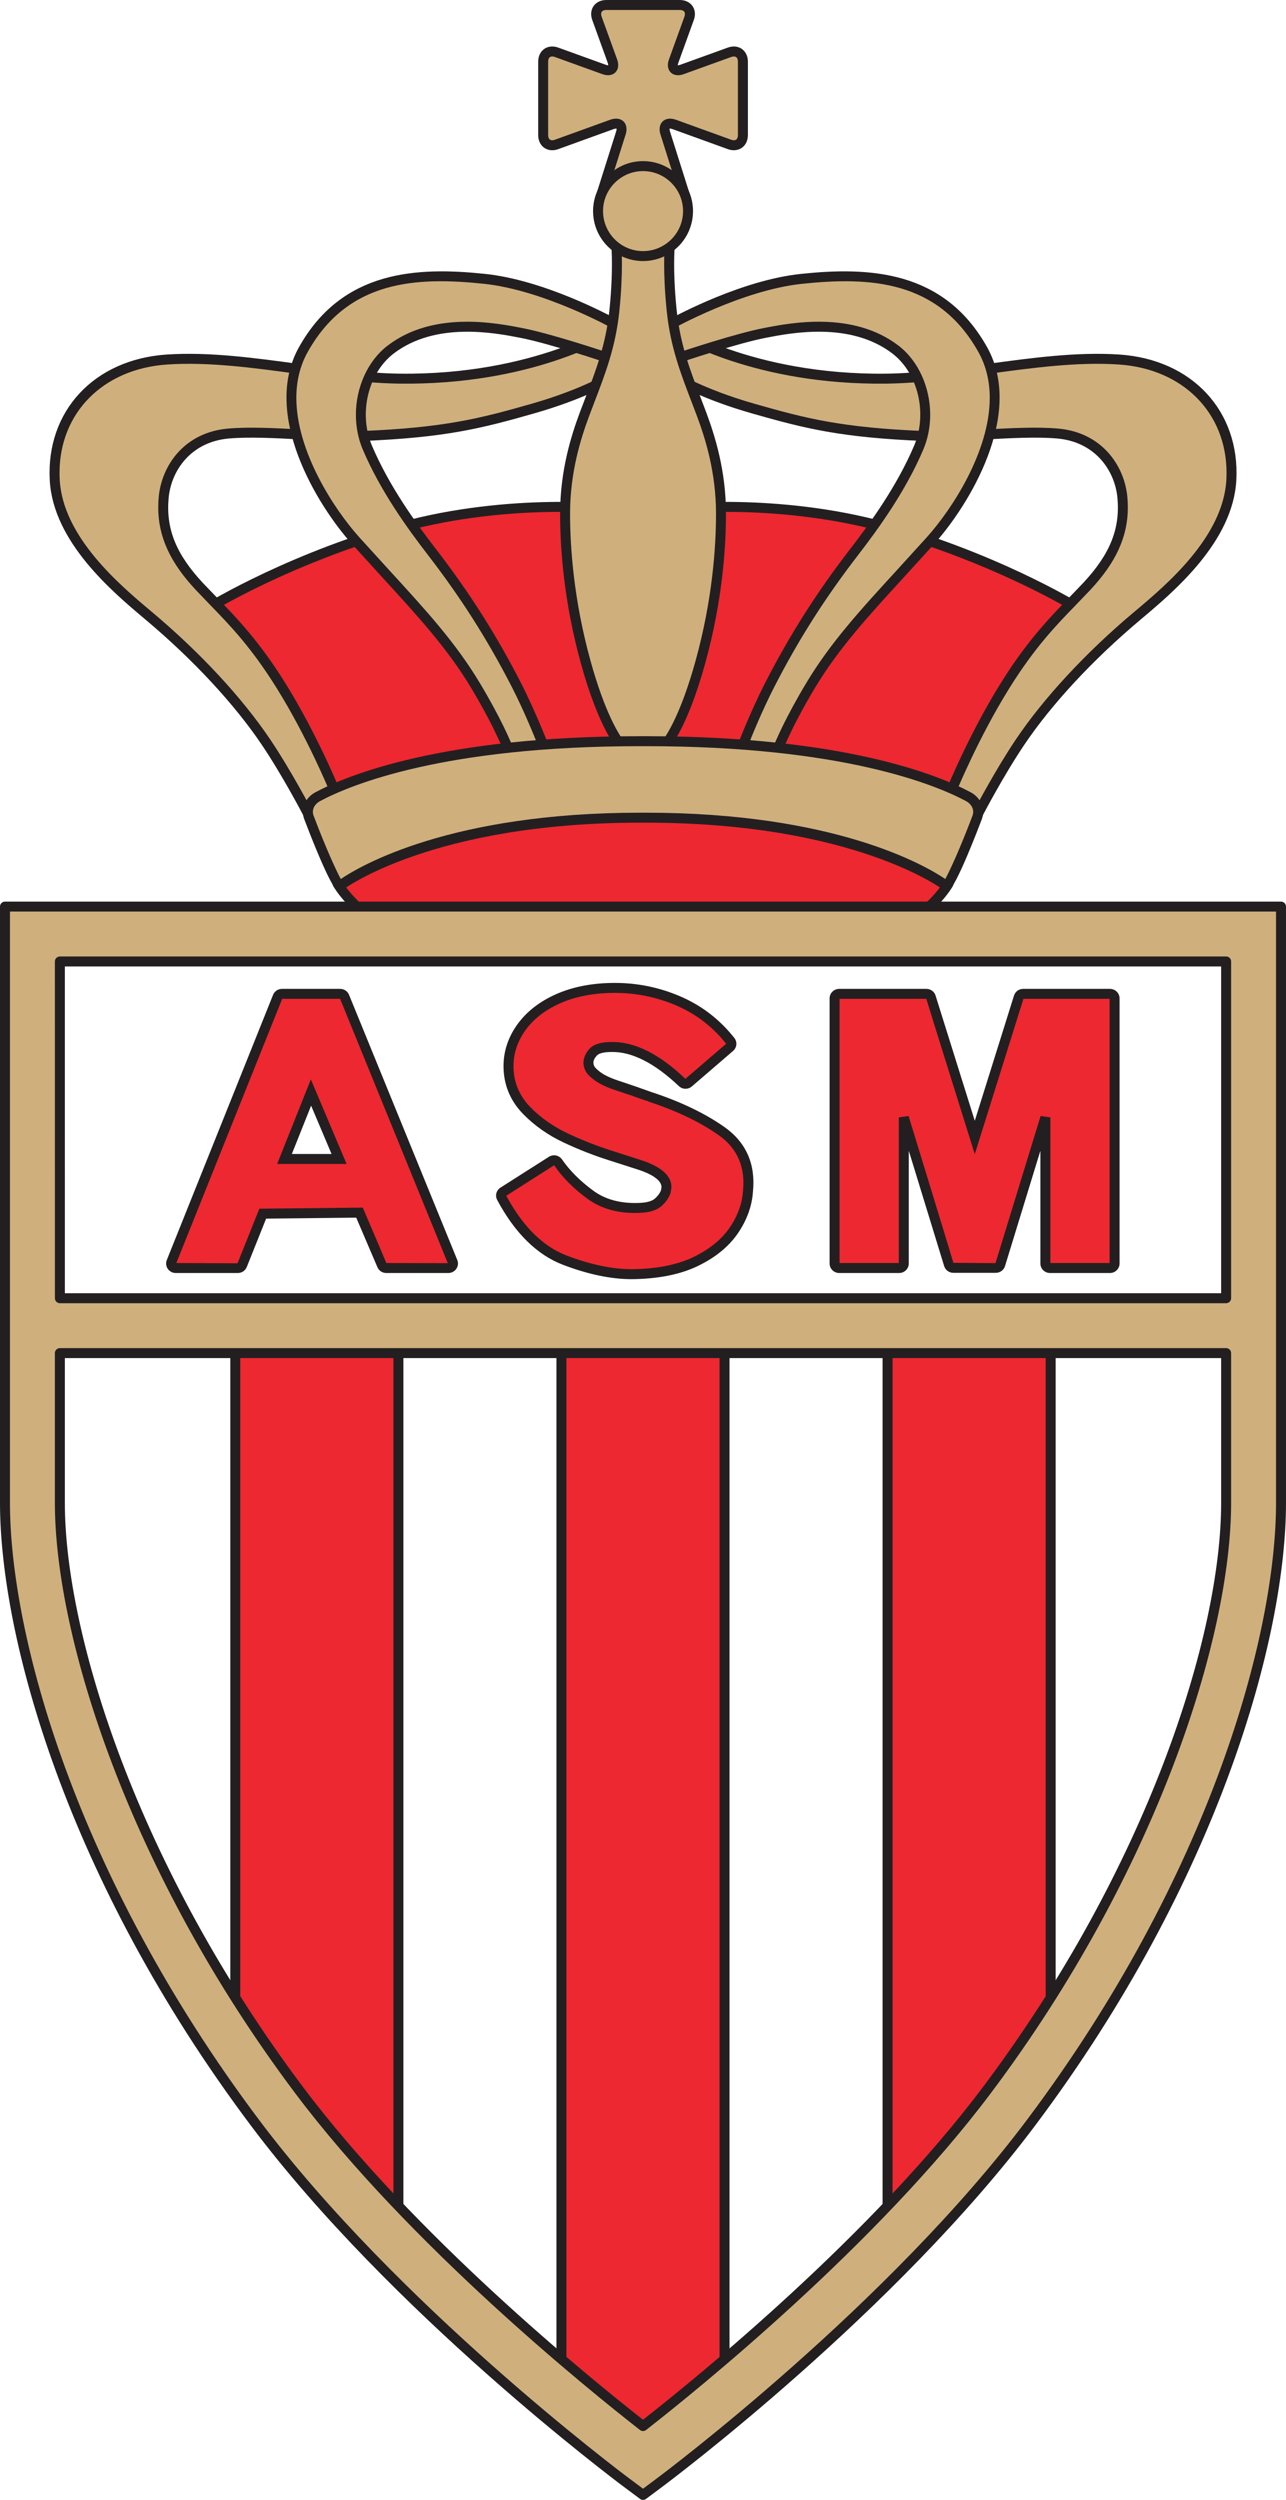
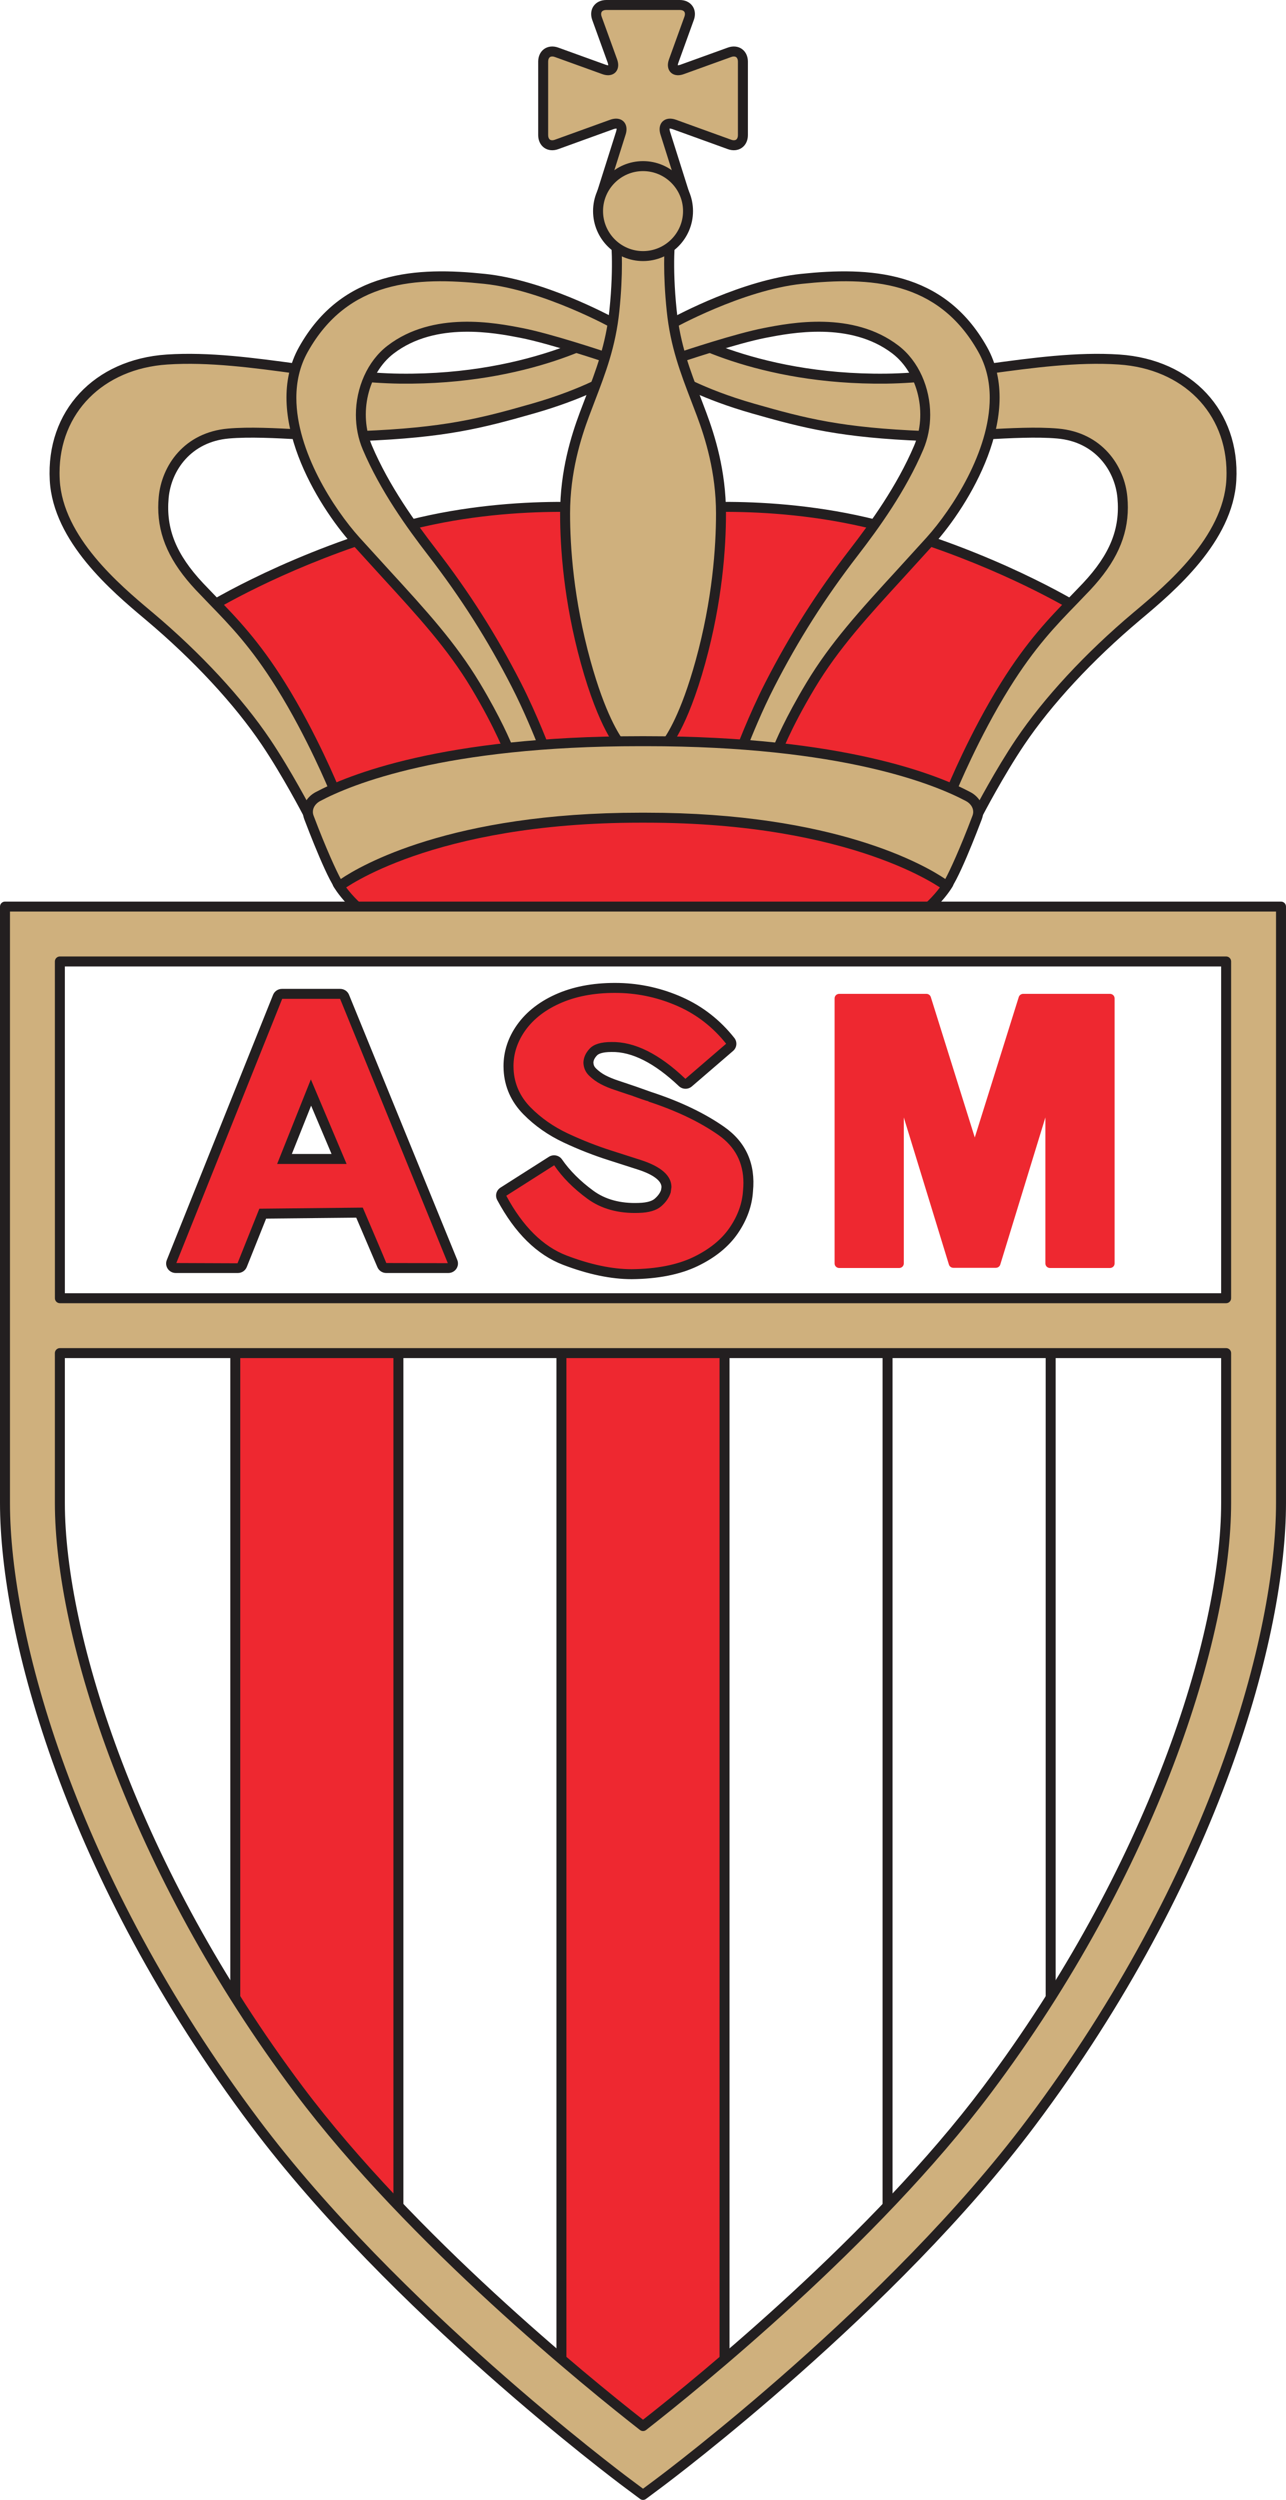
<svg xmlns="http://www.w3.org/2000/svg" width="314.47pt" height="611.31pt" viewBox="0 0 314.47 611.31" version="1.1">
  <defs>
    <clipPath id="clip1">
      <path d="M 0 220 L 314.469 220 L 314.469 611.309 L 0 611.309 Z M 0 220 " />
    </clipPath>
  </defs>
  <g id="surface1">
    <path style=" stroke:none;fill-rule:nonzero;fill:rgb(93.3%,15.7%,18.799%);fill-opacity:1;" d="M 218.703 228.062 L 96.242 228.52 C 96.242 228.52 89.992 224.707 86.941 221.809 C 83.891 218.91 82.215 215.559 82.215 215.559 C 82.215 215.559 105.547 200.004 156.941 199.695 C 208.332 199.391 231.816 216.016 231.816 216.016 C 231.816 216.016 230.902 218.91 226.48 222.57 C 222.059 226.23 218.703 228.062 218.703 228.062 " />
-     <path style=" stroke:none;fill-rule:nonzero;fill:rgb(93.3%,15.7%,18.799%);fill-opacity:1;" d="M 49.582 149.523 C 49.582 149.523 67.473 138.035 95.332 129.699 C 123.188 121.363 149.926 124.516 149.926 124.516 L 164.566 124.516 C 164.566 124.516 191.305 121.363 219.16 129.699 C 247.016 138.035 264.91 149.523 264.91 149.523 C 264.91 149.523 250.066 166.195 243.559 178.398 C 237.055 190.598 233.395 199.949 233.395 199.949 C 233.395 199.949 182.559 189.785 156.531 190.191 C 130.508 190.598 80.895 201.172 80.895 201.172 C 80.895 201.172 71.133 180.84 62.188 169.449 C 53.238 158.062 49.582 149.523 49.582 149.523 " />
+     <path style=" stroke:none;fill-rule:nonzero;fill:rgb(93.3%,15.7%,18.799%);fill-opacity:1;" d="M 49.582 149.523 C 49.582 149.523 67.473 138.035 95.332 129.699 C 123.188 121.363 149.926 124.516 149.926 124.516 C 164.566 124.516 191.305 121.363 219.16 129.699 C 247.016 138.035 264.91 149.523 264.91 149.523 C 264.91 149.523 250.066 166.195 243.559 178.398 C 237.055 190.598 233.395 199.949 233.395 199.949 C 233.395 199.949 182.559 189.785 156.531 190.191 C 130.508 190.598 80.895 201.172 80.895 201.172 C 80.895 201.172 71.133 180.84 62.188 169.449 C 53.238 158.062 49.582 149.523 49.582 149.523 " />
    <path style=" stroke:none;fill-rule:nonzero;fill:rgb(13.699%,12.199%,12.5%);fill-opacity:1;" d="M 164.566 125.734 L 164.637 125.734 L 164.707 125.727 C 164.973 125.695 191.535 122.703 218.809 130.867 C 242.191 137.863 258.633 147.176 263.035 149.809 C 259.633 153.723 248.105 167.277 242.484 177.824 C 237.137 187.848 233.703 195.969 232.641 198.562 C 225.66 197.199 180.457 188.598 156.516 188.973 C 132.555 189.348 88.309 198.379 81.574 199.781 C 79.621 195.82 71.039 178.746 63.148 168.695 C 56.027 159.637 52.309 152.422 51.148 149.992 C 55.105 147.605 71.789 138.016 95.68 130.867 C 122.957 122.703 149.52 125.695 149.781 125.727 L 149.855 125.734 Z M 164.5 123.293 L 149.988 123.293 C 148.906 123.172 122.32 120.348 94.98 128.531 C 67.277 136.82 49.102 148.383 48.922 148.496 L 48.051 149.055 L 48.457 150.004 C 48.609 150.359 52.285 158.824 61.227 170.203 C 69.988 181.355 79.695 201.496 79.793 201.699 L 80.207 202.566 L 81.148 202.363 C 81.645 202.258 130.941 191.812 156.551 191.41 C 182.148 191.012 232.648 201.047 233.152 201.148 L 234.156 201.348 L 234.527 200.395 C 234.566 200.301 238.242 190.961 244.637 178.973 C 251 167.043 265.672 150.5 265.82 150.336 L 266.77 149.27 L 265.57 148.496 C 265.391 148.383 247.211 136.82 219.512 128.531 C 192.168 120.348 165.586 123.172 164.5 123.293 " />
    <path style=" stroke:none;fill-rule:nonzero;fill:rgb(81.2%,68.999%,48.999%);fill-opacity:1;" d="M 75.199 198.73 C 75.199 198.73 70.234 189.172 65.031 181.445 C 58.324 171.484 48.203 160.543 36.566 150.742 C 28.84 144.238 14.199 132.238 13.387 117.398 C 12.574 102.555 22.535 89.137 40.836 87.914 C 59.137 86.695 79.465 92.371 97.77 92.594 C 131.523 92.996 151.043 79.984 151.043 79.984 L 163.445 79.984 C 163.445 79.984 182.965 92.996 216.719 92.594 C 235.023 92.371 255.352 86.695 273.652 87.914 C 291.953 89.137 301.914 102.555 301.102 117.398 C 300.289 132.238 285.648 144.238 277.922 150.742 C 266.289 160.543 256.164 171.484 249.457 181.445 C 244.254 189.172 239.289 198.73 239.289 198.73 L 237.055 201.375 L 229.938 199.137 L 232.781 193.035 C 232.781 193.035 238.07 180.023 245.797 167.621 C 253.523 155.219 259.824 149.727 265.723 143.426 C 271.621 137.121 275.27 130.488 274.465 121.668 C 273.855 114.957 268.988 106.914 258.605 106.012 C 249.254 105.195 235.844 107.012 226.074 106.621 C 205.738 105.809 196.996 103.57 184.188 99.91 C 170.832 96.098 164.258 91.777 164.258 91.777 L 150.23 91.777 C 150.23 91.777 143.656 96.098 130.305 99.91 C 117.492 103.57 108.75 105.809 88.418 106.621 C 78.645 107.012 65.234 105.195 55.883 106.012 C 45.504 106.914 40.633 114.957 40.023 121.668 C 39.219 130.488 42.871 137.121 48.766 143.426 C 54.664 149.727 60.965 155.219 68.691 167.621 C 76.418 180.023 81.707 193.035 81.707 193.035 L 83.941 198.121 L 77.438 202.188 " />
    <path style=" stroke:none;fill-rule:nonzero;fill:rgb(13.699%,12.199%,12.5%);fill-opacity:1;" d="M 163.09 81.203 C 165.758 82.895 184.828 94.195 216.734 93.812 C 224.844 93.715 233.473 92.539 241.816 91.402 C 252.441 89.953 263.43 88.457 273.57 89.133 C 289.312 90.18 299.93 100.98 299.93 115.637 C 299.93 116.195 299.914 116.762 299.887 117.332 C 299.117 131.32 285.156 143.066 277.656 149.375 L 277.137 149.809 C 265.449 159.652 255.262 170.648 248.445 180.766 C 243.438 188.199 238.637 197.348 238.273 198.043 C 238.152 198.188 237.23 199.277 236.645 199.969 C 235.676 199.664 233.152 198.871 231.633 198.391 C 232.371 196.805 233.891 193.555 233.891 193.555 C 233.965 193.367 239.254 180.434 246.832 168.266 C 253.066 158.262 258.262 152.906 263.289 147.727 L 266.613 144.258 C 272.898 137.539 275.797 131.223 275.797 124.082 C 275.797 123.254 275.758 122.41 275.68 121.559 C 274.984 113.891 269.469 105.73 258.715 104.797 C 253.527 104.344 247.094 104.688 240.871 105.023 C 235.777 105.297 230.508 105.578 226.121 105.402 C 205.895 104.594 197.137 102.344 184.523 98.738 C 171.539 95.027 164.992 90.801 164.93 90.758 C 164.73 90.629 164.496 90.559 164.262 90.559 L 150.23 90.559 C 149.992 90.559 149.758 90.629 149.562 90.758 C 149.496 90.801 142.949 95.027 129.969 98.738 C 117.352 102.344 108.594 104.594 88.367 105.402 C 83.98 105.578 78.715 105.297 73.621 105.023 C 67.398 104.691 60.961 104.344 55.777 104.797 C 45.023 105.73 39.504 113.891 38.809 121.559 C 38.73 122.41 38.691 123.254 38.691 124.082 C 38.691 131.223 41.59 137.539 47.875 144.258 L 51.199 147.727 C 56.227 152.906 61.426 158.262 67.656 168.266 C 75.234 180.434 80.523 193.367 80.578 193.496 C 80.578 193.496 81.844 196.375 82.402 197.645 C 81.312 198.328 79.023 199.758 77.809 200.516 C 77.168 199.523 76.293 198.18 76.254 198.113 C 76.062 197.746 71.148 188.348 66.043 180.766 C 59.227 170.648 49.039 159.652 37.352 149.809 L 36.832 149.375 C 29.332 143.066 15.371 131.32 14.605 117.332 C 14.574 116.762 14.559 116.195 14.559 115.637 C 14.559 100.98 25.176 90.18 40.918 89.133 C 51.059 88.457 62.047 89.953 72.672 91.402 C 81.016 92.539 89.645 93.715 97.754 93.812 C 129.66 94.195 148.734 82.895 151.402 81.203 Z M 151.043 78.766 C 150.805 78.766 150.566 78.836 150.367 78.969 C 150.176 79.098 130.723 91.766 97.785 91.371 C 89.824 91.277 81.273 90.109 73 88.984 C 62.258 87.52 51.145 86.004 40.758 86.695 C 22.996 87.883 11.238 100.531 12.168 117.465 C 12.992 132.508 27.48 144.695 35.262 151.242 L 35.781 151.68 C 47.297 161.379 57.328 172.191 64.02 182.129 C 69.121 189.703 74.066 199.199 74.117 199.293 C 74.137 199.328 74.156 199.363 74.176 199.395 L 76.414 202.852 C 76.773 203.41 77.52 203.574 78.082 203.223 L 84.59 199.156 C 85.102 198.836 85.305 198.184 85.059 197.629 L 82.824 192.547 C 82.785 192.445 77.422 179.324 69.727 166.977 C 63.359 156.75 57.828 151.055 52.953 146.027 L 49.656 142.594 C 43.07 135.551 40.551 129.324 41.238 121.777 C 41.844 115.121 46.641 108.039 55.988 107.227 C 61.004 106.789 67.348 107.129 73.488 107.461 C 78.641 107.734 83.965 108.02 88.465 107.84 C 108.969 107.02 117.848 104.738 130.637 101.086 C 142.684 97.641 149.191 93.855 150.578 92.996 L 163.91 92.996 C 165.297 93.855 171.805 97.641 183.852 101.086 C 196.641 104.738 205.52 107.02 226.023 107.84 C 230.523 108.02 235.848 107.738 241 107.461 C 247.141 107.133 253.484 106.789 258.504 107.227 C 267.852 108.039 272.648 115.121 273.254 121.777 C 273.938 129.324 271.422 135.551 264.832 142.594 L 261.535 146.027 C 256.66 151.055 251.133 156.75 244.762 166.977 C 237.066 179.324 231.707 192.445 231.652 192.578 L 228.832 198.621 C 228.684 198.941 228.68 199.309 228.82 199.629 C 228.961 199.949 229.234 200.195 229.57 200.301 L 236.688 202.539 C 237.156 202.684 237.668 202.539 237.984 202.164 L 240.223 199.52 C 240.281 199.449 240.332 199.375 240.371 199.293 C 240.422 199.199 245.367 189.703 250.469 182.129 C 257.16 172.191 267.191 161.379 278.711 151.68 L 279.227 151.242 C 287.008 144.695 301.496 132.508 302.32 117.465 C 303.25 100.531 291.492 87.883 273.734 86.695 C 263.344 86.004 252.234 87.52 241.488 88.984 C 233.219 90.109 224.664 91.277 216.707 91.371 C 183.77 91.766 164.316 79.098 164.121 78.969 C 163.922 78.836 163.688 78.766 163.445 78.766 " />
    <path style=" stroke:none;fill-rule:nonzero;fill:rgb(91.8%,92.2%,59.2%);fill-opacity:1;" d="M 146.547 51.617 C 146.547 45.723 151.348 40.926 157.242 40.926 C 163.145 40.926 167.941 45.723 167.941 51.617 C 167.941 57.516 163.145 62.316 157.242 62.316 C 151.348 62.316 146.547 57.516 146.547 51.617 M 145.938 51.617 C 145.938 57.855 151.012 62.926 157.242 62.926 C 163.48 62.926 168.551 57.855 168.551 51.617 C 168.551 45.387 163.48 40.312 157.242 40.312 C 151.012 40.312 145.938 45.387 145.938 51.617 " />
    <path style=" stroke:none;fill-rule:nonzero;fill:rgb(81.2%,68.999%,48.999%);fill-opacity:1;" d="M 124.812 184.496 C 124.812 184.496 122.605 178.176 116.273 167.621 C 108.953 155.422 99.598 146.27 86.992 132.242 C 80.746 125.289 64.629 102.555 74.184 85.477 C 84.707 66.668 103.059 66.562 118.512 68.191 C 133.562 69.777 150.637 79.375 150.637 79.375 L 163.852 79.375 C 163.852 79.375 180.93 69.777 195.98 68.191 C 211.434 66.562 229.785 66.668 240.309 85.477 C 249.863 102.555 233.742 125.289 227.496 132.242 C 214.891 146.27 205.535 155.422 198.219 167.621 C 191.883 178.176 189.676 184.496 189.676 184.496 L 180.934 184.09 C 180.934 184.09 184.188 175.348 188.254 167.418 C 194.645 154.957 201.266 144.848 208.789 135.09 C 214.578 127.582 220.582 119.023 224.648 109.469 C 228.008 101.582 226.039 90.891 218.957 85.477 C 208.586 77.543 194.352 79.984 187.031 81.406 C 179.715 82.832 165.887 87.508 165.887 87.508 L 148.602 87.508 C 148.602 87.508 134.777 82.832 127.457 81.406 C 120.137 79.984 105.902 77.543 95.531 85.477 C 88.453 90.891 86.484 101.582 89.84 109.469 C 93.906 119.023 99.914 127.582 105.699 135.09 C 113.223 144.848 119.848 154.957 126.238 167.418 C 130.305 175.348 133.559 184.09 133.559 184.09 " />
    <path style=" stroke:none;fill-rule:nonzero;fill:rgb(13.699%,12.199%,12.5%);fill-opacity:1;" d="M 163.852 80.594 C 164.062 80.594 164.27 80.539 164.449 80.438 C 164.621 80.344 181.488 70.945 196.105 69.406 C 212.691 67.66 229.395 68.469 239.242 86.07 C 241.203 89.574 242.023 93.391 242.023 97.293 C 242.023 110.375 232.832 124.48 226.59 131.426 L 219.371 139.359 C 210.27 149.297 203.082 157.145 197.172 166.992 C 192.047 175.531 189.641 181.223 188.852 183.238 C 187.73 183.188 184.602 183.039 182.68 182.949 C 183.801 180.094 186.359 173.781 189.34 167.977 C 195.246 156.453 201.734 146.242 209.758 135.832 C 214.953 129.094 221.469 120.055 225.773 109.945 C 226.918 107.254 227.465 104.34 227.465 101.43 C 227.465 94.844 224.66 88.301 219.699 84.508 C 208.551 75.98 193.309 78.945 186.801 80.211 C 179.828 81.566 167.348 85.73 165.688 86.289 L 148.805 86.289 C 147.145 85.73 134.66 81.566 127.688 80.211 C 121.18 78.945 105.941 75.98 94.793 84.508 C 89.832 88.301 87.027 94.844 87.027 101.43 C 87.027 104.34 87.57 107.254 88.719 109.945 C 93.02 120.055 99.535 129.094 104.734 135.832 C 112.754 146.242 119.242 156.453 125.152 167.977 C 128.129 173.781 130.691 180.094 131.812 182.949 C 129.887 183.039 126.758 183.188 125.637 183.238 C 124.848 181.223 122.441 175.531 117.32 166.992 C 111.41 157.145 104.223 149.297 95.121 139.359 L 87.898 131.426 C 81.656 124.48 72.469 110.375 72.469 97.293 C 72.469 93.391 73.285 89.574 75.246 86.07 C 85.094 68.469 101.801 67.66 118.383 69.406 C 133.004 70.945 149.871 80.344 150.039 80.438 C 150.223 80.539 150.43 80.594 150.637 80.594 Z M 195.852 66.977 C 181.57 68.48 165.848 76.887 163.539 78.156 L 150.953 78.156 C 148.645 76.887 132.922 68.48 118.637 66.977 C 102.059 65.234 83.688 65.992 73.117 84.879 C 63.914 101.328 77.574 123.586 86.086 133.055 L 93.32 141.008 C 102.328 150.844 109.441 158.609 115.227 168.25 C 121.406 178.551 123.641 184.84 123.66 184.902 C 123.84 185.41 124.332 185.742 124.871 185.719 L 133.613 185.309 C 134.004 185.293 134.359 185.09 134.574 184.766 C 134.789 184.441 134.836 184.031 134.699 183.664 C 134.668 183.578 131.375 174.766 127.324 166.863 C 121.344 155.203 114.781 144.871 106.664 134.344 C 101.559 127.719 95.156 118.848 90.961 108.992 C 87.637 101.172 89.969 91.266 96.273 86.445 C 106.551 78.586 121.039 81.402 127.223 82.605 C 134.379 83.996 148.074 88.617 148.211 88.664 C 148.34 88.707 148.469 88.727 148.602 88.727 L 165.887 88.727 C 166.02 88.727 166.152 88.707 166.277 88.664 C 166.414 88.617 180.109 83.996 187.266 82.605 C 193.453 81.402 207.938 78.586 218.215 86.445 C 224.523 91.266 226.855 101.172 223.527 108.992 C 219.332 118.848 212.934 127.719 207.824 134.344 C 199.707 144.871 193.145 155.203 187.168 166.863 C 183.113 174.766 179.82 183.578 179.789 183.664 C 179.652 184.031 179.699 184.438 179.914 184.766 C 180.129 185.09 180.488 185.293 180.875 185.309 L 189.621 185.719 C 190.16 185.742 190.648 185.41 190.828 184.902 C 190.852 184.84 193.082 178.551 199.262 168.25 C 205.047 158.609 212.16 150.844 221.168 141.008 L 228.402 133.055 C 236.914 123.586 250.574 101.328 241.371 84.879 C 230.805 65.996 212.434 65.234 195.852 66.977 " />
    <path style=" stroke:none;fill-rule:nonzero;fill:rgb(91.8%,92.2%,59.2%);fill-opacity:1;" d="M 148.254 0.914 C 147.23 0.914 146.398 1.301 145.906 2 C 145.414 2.699 145.336 3.613 145.684 4.574 L 149.453 14.996 C 149.723 15.734 149.703 16.328 149.402 16.629 C 149.102 16.93 148.508 16.949 147.77 16.684 L 136.18 12.492 C 135.219 12.148 134.305 12.227 133.605 12.719 C 132.906 13.207 132.52 14.043 132.52 15.062 L 132.52 33.047 C 132.52 34.07 132.906 34.902 133.605 35.395 C 134.305 35.883 135.219 35.965 136.18 35.613 L 149.719 30.719 C 150.457 30.449 151.066 30.477 151.391 30.785 C 151.715 31.098 151.762 31.707 151.52 32.453 L 146.945 46.934 L 147.527 47.117 L 152.102 32.641 C 152.418 31.648 152.316 30.836 151.812 30.348 C 151.309 29.863 150.492 29.789 149.512 30.145 L 135.973 35.043 C 135.203 35.32 134.488 35.27 133.953 34.895 C 133.422 34.52 133.129 33.863 133.129 33.047 L 133.129 15.062 C 133.129 14.246 133.422 13.59 133.953 13.219 C 134.488 12.844 135.203 12.789 135.973 13.066 L 147.562 17.258 C 148.547 17.613 149.352 17.543 149.832 17.062 C 150.316 16.578 150.383 15.773 150.027 14.789 L 146.258 4.367 C 145.98 3.598 146.031 2.883 146.406 2.348 C 146.777 1.816 147.438 1.523 148.254 1.523 L 166.234 1.523 C 167.055 1.523 167.711 1.816 168.082 2.348 C 168.457 2.883 168.508 3.598 168.23 4.367 L 164.461 14.789 C 164.105 15.77 164.176 16.578 164.656 17.059 C 165.141 17.539 165.945 17.609 166.93 17.258 L 178.516 13.066 C 179.285 12.789 180.004 12.844 180.535 13.219 C 181.066 13.59 181.359 14.246 181.359 15.062 L 181.359 33.047 C 181.359 33.863 181.066 34.52 180.535 34.895 C 180.004 35.27 179.285 35.32 178.516 35.043 L 164.969 30.141 C 163.988 29.785 163.172 29.859 162.668 30.344 C 162.164 30.828 162.059 31.645 162.379 32.637 L 166.984 47.199 L 167.566 47.016 L 162.961 32.449 C 162.719 31.703 162.766 31.094 163.09 30.781 C 163.41 30.473 164.02 30.445 164.762 30.715 L 178.309 35.613 C 179.27 35.965 180.184 35.883 180.883 35.395 C 181.586 34.902 181.969 34.07 181.969 33.047 L 181.969 15.062 C 181.969 14.043 181.586 13.207 180.883 12.719 C 180.184 12.227 179.27 12.148 178.309 12.492 L 166.719 16.68 C 165.984 16.945 165.391 16.93 165.09 16.629 C 164.789 16.328 164.77 15.73 165.035 14.996 L 168.805 4.574 C 169.152 3.613 169.074 2.699 168.582 2 C 168.09 1.301 167.258 0.914 166.234 0.914 " />
    <path style=" stroke:none;fill-rule:nonzero;fill:rgb(81.2%,68.999%,48.999%);fill-opacity:1;" d="M 151.906 182.312 C 151.906 182.312 147.637 177.891 143.215 161.879 C 139.242 147.5 138.184 134.586 138.184 125.582 C 138.184 115.977 140.469 107.891 142.91 101.336 C 145.914 93.258 149.184 86.074 150.23 76.02 C 151.438 64.43 150.535 57.719 150.535 57.719 L 163.953 57.719 C 163.953 57.719 163.051 64.43 164.262 76.02 C 165.309 86.074 168.574 93.258 171.578 101.336 C 174.02 107.891 176.309 115.977 176.309 125.582 C 176.309 134.586 175.246 147.5 171.273 161.879 C 166.852 177.891 162.582 182.312 162.582 182.312 " />
    <path style=" stroke:none;fill-rule:nonzero;fill:rgb(13.699%,12.199%,12.5%);fill-opacity:1;" d="M 162.613 58.941 C 162.516 60.098 162.406 61.922 162.406 64.531 C 162.406 67.527 162.555 71.434 163.047 76.148 C 163.949 84.812 166.422 91.262 169.039 98.086 L 170.438 101.762 C 172.434 107.125 175.09 115.434 175.09 125.582 C 175.09 133.75 174.223 146.625 170.098 161.555 C 166.488 174.633 162.992 179.805 162 181.094 L 152.488 181.094 C 151.496 179.805 148.004 174.633 144.391 161.555 C 140.27 146.625 139.402 133.75 139.402 125.582 C 139.402 115.434 142.059 107.125 144.055 101.762 L 145.449 98.086 C 148.066 91.262 150.539 84.812 151.445 76.148 C 151.934 71.434 152.082 67.527 152.082 64.531 C 152.082 61.922 151.973 60.098 151.879 58.941 Z M 150.535 56.5 C 150.184 56.5 149.848 56.652 149.617 56.918 C 149.387 57.18 149.281 57.531 149.324 57.883 C 149.336 57.945 150.191 64.613 149.016 75.895 C 148.148 84.238 145.73 90.543 143.172 97.211 L 141.766 100.91 C 139.703 106.449 136.965 115.039 136.965 125.582 C 136.965 133.902 137.844 147.012 142.039 162.199 C 146.492 178.328 150.848 182.969 151.031 183.16 C 151.258 183.398 151.574 183.531 151.906 183.531 L 162.582 183.531 C 162.914 183.531 163.23 183.398 163.461 183.16 C 163.645 182.969 167.996 178.328 172.449 162.199 C 176.645 147.012 177.527 133.902 177.527 125.582 C 177.527 115.039 174.785 106.449 172.723 100.91 L 171.32 97.211 C 168.762 90.543 166.34 84.238 165.473 75.895 C 164.297 64.613 165.156 57.945 165.164 57.883 C 165.211 57.531 165.105 57.18 164.871 56.918 C 164.641 56.652 164.305 56.5 163.953 56.5 " />
    <path style=" stroke:none;fill-rule:nonzero;fill:rgb(13.699%,12.199%,12.5%);fill-opacity:1;" d="M 81.957 215.027 C 81.371 215.359 81.164 216.102 81.492 216.688 C 81.664 216.988 85.762 224.137 95.273 228.559 C 95.883 228.844 96.609 228.574 96.895 227.969 C 97.176 227.355 96.91 226.629 96.301 226.344 C 87.535 222.27 83.656 215.559 83.621 215.488 C 83.289 214.906 82.543 214.699 81.957 215.027 " />
    <path style=" stroke:none;fill-rule:nonzero;fill:rgb(13.699%,12.199%,12.5%);fill-opacity:1;" d="M 230.867 215.492 C 230.832 215.559 226.953 222.27 218.188 226.348 C 217.578 226.629 217.312 227.355 217.598 227.969 C 217.879 228.578 218.605 228.844 219.219 228.559 C 228.727 224.137 232.824 216.992 232.996 216.688 C 233.324 216.102 233.117 215.359 232.531 215.031 C 231.945 214.699 231.199 214.906 230.867 215.492 " />
    <path style=" stroke:none;fill-rule:nonzero;fill:rgb(81.2%,68.999%,48.999%);fill-opacity:1;" d="M 147.215 47.109 L 151.82 32.543 C 152.402 30.73 151.414 29.781 149.625 30.426 L 136.074 35.328 C 134.289 35.977 132.824 34.949 132.824 33.047 L 132.824 15.062 C 132.824 13.16 134.289 12.133 136.078 12.781 L 147.664 16.969 C 149.453 17.613 150.387 16.68 149.742 14.891 L 145.973 4.473 C 145.324 2.684 146.352 1.219 148.254 1.219 L 166.234 1.219 C 168.137 1.219 169.164 2.684 168.52 4.473 L 164.746 14.895 C 164.102 16.68 165.035 17.617 166.824 16.973 L 178.41 12.781 C 180.199 12.133 181.664 13.16 181.664 15.062 L 181.664 33.047 C 181.664 34.949 180.199 35.977 178.414 35.328 L 164.875 30.43 C 163.086 29.781 162.098 30.734 162.68 32.547 L 167.254 47.023 L 165.887 52.738 L 148.602 53.348 " />
    <path style=" stroke:none;fill-rule:nonzero;fill:rgb(13.699%,12.199%,12.5%);fill-opacity:1;" d="M 150.48 17.707 C 150.914 17.273 151.539 16.277 150.891 14.477 L 147.117 4.055 C 146.945 3.574 146.961 3.156 147.156 2.875 C 147.352 2.594 147.742 2.438 148.254 2.438 L 166.234 2.438 C 166.746 2.438 167.137 2.594 167.336 2.875 C 167.531 3.156 167.543 3.574 167.371 4.055 L 163.602 14.477 C 162.949 16.281 163.578 17.273 164.008 17.707 C 164.441 18.141 165.438 18.77 167.238 18.117 L 178.828 13.93 C 179.309 13.754 179.727 13.77 180.008 13.965 C 180.289 14.164 180.445 14.555 180.445 15.062 L 180.445 33.047 C 180.445 33.559 180.289 33.945 180.008 34.145 C 179.727 34.344 179.309 34.355 178.828 34.18 L 165.289 29.281 C 163.984 28.809 162.801 28.957 162.043 29.688 C 161.551 30.164 161.297 30.828 161.297 31.598 C 161.297 32.012 161.367 32.457 161.516 32.918 C 161.516 32.918 165.793 46.453 165.988 47.07 C 165.871 47.559 165.199 50.359 164.918 51.551 C 163.355 51.605 151.266 52.031 149.574 52.094 C 149.281 50.777 148.582 47.645 148.477 47.164 C 148.664 46.562 152.984 32.91 152.984 32.91 C 153.133 32.449 153.203 32.008 153.203 31.594 C 153.203 30.824 152.949 30.16 152.457 29.684 C 151.699 28.953 150.516 28.809 149.211 29.281 L 135.66 34.18 C 135.18 34.355 134.762 34.344 134.48 34.145 C 134.199 33.945 134.043 33.559 134.043 33.047 L 134.043 15.062 C 134.043 14.555 134.199 14.164 134.48 13.965 C 134.762 13.77 135.184 13.754 135.664 13.93 L 147.25 18.117 C 149.055 18.766 150.047 18.141 150.48 17.707 M 148.254 0 C 146.945 0 145.816 0.535 145.156 1.473 C 144.762 2.039 144.559 2.715 144.559 3.434 C 144.559 3.906 144.648 4.398 144.824 4.887 L 148.594 15.309 C 148.703 15.609 148.727 15.809 148.727 15.918 C 148.727 15.973 148.723 15.98 148.719 15.996 C 148.695 15.961 148.496 15.973 148.078 15.82 L 136.492 11.633 C 135.262 11.188 134.016 11.312 133.078 11.969 C 132.141 12.625 131.605 13.754 131.605 15.062 L 131.605 33.047 C 131.605 34.355 132.141 35.484 133.078 36.141 C 134.016 36.801 135.262 36.922 136.492 36.477 L 150.039 31.574 C 150.492 31.41 150.742 31.438 150.793 31.461 C 150.77 31.465 150.805 31.711 150.656 32.172 L 146.051 46.738 C 145.984 46.945 145.977 47.164 146.023 47.371 L 147.41 53.613 C 147.539 54.188 148.059 54.59 148.645 54.566 L 165.93 53.957 C 166.477 53.938 166.945 53.555 167.074 53.02 L 168.438 47.309 C 168.488 47.094 168.48 46.871 168.414 46.66 L 163.844 32.18 C 163.691 31.715 163.73 31.469 163.758 31.418 C 163.758 31.441 164.004 31.414 164.461 31.578 L 177.996 36.477 C 179.23 36.922 180.473 36.801 181.41 36.141 C 182.348 35.484 182.887 34.355 182.887 33.047 L 182.887 15.062 C 182.887 13.754 182.348 12.625 181.41 11.969 C 180.473 11.312 179.23 11.188 177.996 11.633 L 166.41 15.82 C 165.961 15.984 165.77 15.957 165.719 15.945 C 165.754 15.926 165.742 15.723 165.895 15.309 L 169.664 4.887 C 169.844 4.398 169.93 3.906 169.93 3.434 C 169.93 2.715 169.73 2.039 169.332 1.473 C 168.676 0.535 167.547 0 166.234 0 " />
    <path style=" stroke:none;fill-rule:nonzero;fill:rgb(81.2%,68.999%,48.999%);fill-opacity:1;" d="M 156.531 199.949 C 104.48 199.949 83.016 216.66 83.016 216.66 C 82.746 216.816 79.586 210.602 75.543 199.895 C 74.719 197.711 75.988 195.723 77.707 194.809 C 84.824 191.012 107.875 181.242 156.531 181.246 L 157.957 181.246 C 206.613 181.242 229.664 191.012 236.781 194.809 C 238.5 195.723 239.77 197.711 238.945 199.895 C 234.906 210.602 231.742 216.816 231.473 216.66 C 231.473 216.66 210.012 199.949 157.957 199.949 " />
    <path style=" stroke:none;fill-rule:nonzero;fill:rgb(13.699%,12.199%,12.5%);fill-opacity:1;" d="M 76.688 199.465 C 76.562 199.137 76.508 198.82 76.508 198.516 C 76.508 197.359 77.312 196.398 78.281 195.887 C 85.848 191.852 108.621 182.465 156.527 182.465 L 157.957 182.465 C 205.867 182.465 228.641 191.848 236.211 195.887 C 237.176 196.398 237.984 197.359 237.984 198.516 C 237.984 198.82 237.926 199.137 237.805 199.465 C 234.727 207.617 232.234 212.957 231.156 214.945 C 226.305 211.664 204.25 198.73 157.957 198.73 L 156.531 198.73 C 110.238 198.73 88.188 211.664 83.332 214.945 C 82.258 212.957 79.766 207.617 76.688 199.465 M 77.133 193.73 C 75.039 194.848 73.293 197.387 74.402 200.324 C 75.051 202.047 80.805 217.172 82.578 217.812 C 82.969 217.953 83.434 217.883 83.766 217.625 C 83.977 217.461 105.602 201.172 156.531 201.172 L 157.957 201.172 C 208.891 201.172 230.516 217.461 230.727 217.625 C 231.055 217.883 231.52 217.953 231.91 217.812 C 233.688 217.172 239.438 202.047 240.086 200.324 C 241.195 197.387 239.449 194.848 237.355 193.73 C 229.629 189.609 206.414 180.023 157.957 180.023 L 156.531 180.023 C 108.074 180.023 84.863 189.609 77.133 193.73 " />
    <path style=" stroke:none;fill-rule:nonzero;fill:rgb(81.2%,68.999%,48.999%);fill-opacity:1;" d="M 146.242 51.617 C 146.242 57.695 151.172 62.621 157.246 62.621 C 163.32 62.621 168.246 57.695 168.246 51.617 C 168.246 45.543 163.32 40.617 157.246 40.617 C 151.172 40.617 146.242 45.543 146.242 51.617 " />
    <path style=" stroke:none;fill-rule:nonzero;fill:rgb(13.699%,12.199%,12.5%);fill-opacity:1;" d="M 147.465 51.617 C 147.465 46.227 151.852 41.84 157.242 41.84 C 162.637 41.84 167.027 46.227 167.027 51.617 C 167.027 57.016 162.637 61.402 157.242 61.402 C 151.852 61.402 147.465 57.016 147.465 51.617 M 145.023 51.617 C 145.023 58.359 150.508 63.84 157.242 63.84 C 163.984 63.84 169.465 58.359 169.465 51.617 C 169.465 44.883 163.984 39.398 157.242 39.398 C 150.508 39.398 145.023 44.883 145.023 51.617 " />
    <path style=" stroke:none;fill-rule:nonzero;fill:rgb(93.3%,15.7%,18.799%);fill-opacity:1;" d="M 97.422 549.867 L 57.535 502.898 L 57.535 324.484 L 97.422 324.484 Z M 97.422 549.867 " />
    <path style=" stroke:none;fill-rule:nonzero;fill:rgb(13.699%,12.199%,12.5%);fill-opacity:1;" d="M 96.203 325.703 L 96.203 546.547 C 92.383 542.051 59.297 503.086 58.754 502.449 L 58.754 325.703 Z M 97.422 323.266 L 56.316 323.266 L 56.316 503.344 L 98.645 553.188 L 98.645 323.266 " />
    <path style=" stroke:none;fill-rule:nonzero;fill:rgb(93.3%,15.7%,18.799%);fill-opacity:1;" d="M 137.285 585.184 L 137.285 324.363 L 177.176 324.363 L 177.176 583.957 L 157.293 599.887 " />
    <path style=" stroke:none;fill-rule:nonzero;fill:rgb(13.699%,12.199%,12.5%);fill-opacity:1;" d="M 175.953 325.582 L 175.953 583.371 C 175.113 584.043 158.586 597.289 157.262 598.348 C 155.898 597.348 139.414 585.234 138.508 584.566 L 138.508 325.582 Z M 177.176 323.145 L 136.066 323.145 L 136.066 585.801 L 157.324 601.426 L 178.395 584.543 L 178.395 323.145 " />
-     <path style=" stroke:none;fill-rule:nonzero;fill:rgb(93.3%,15.7%,18.799%);fill-opacity:1;" d="M 256.926 499.848 L 217.039 549.258 L 217.039 324.484 L 256.926 324.484 Z M 256.926 499.848 " />
    <path style=" stroke:none;fill-rule:nonzero;fill:rgb(13.699%,12.199%,12.5%);fill-opacity:1;" d="M 255.703 325.703 L 255.703 499.414 C 255.203 500.039 222.109 541.031 218.258 545.805 L 218.258 325.703 Z M 256.926 323.266 L 215.816 323.266 L 215.816 552.711 L 258.145 500.277 L 258.145 323.266 " />
    <path style=" stroke:none;fill-rule:nonzero;fill:rgb(81.2%,68.999%,48.999%);fill-opacity:1;" d="M 299.832 330.879 L 14.637 330.879 C 14.637 330.879 14.641 331.344 14.641 332.039 L 14.641 367.477 C 14.641 400.164 32.723 457.238 73.117 511.07 C 100.77 547.914 143.969 582.887 157.242 593.25 C 170.516 582.887 213.703 547.914 241.352 511.07 C 281.746 457.238 299.832 400.164 299.832 367.477 Z M 299.832 235.105 L 14.641 235.105 C 14.641 241.855 14.645 317.457 14.645 317.457 L 299.832 317.457 C 299.832 317.457 299.832 241.867 299.832 235.105 M 313.25 221.688 L 313.25 367.477 C 313.25 399.836 297.23 458.965 252.086 519.121 C 218.078 564.441 163.562 605.371 161.258 607.094 L 157.242 610.09 L 153.23 607.094 C 150.926 605.371 96.391 564.441 62.387 519.121 C 17.238 458.965 1.219 399.836 1.219 367.477 L 1.219 221.688 L 306.539 221.688 " />
    <g clip-path="url(#clip1)" clip-rule="nonzero">
      <path style=" stroke:none;fill-rule:nonzero;fill:rgb(13.699%,12.199%,12.5%);fill-opacity:1;" d="M 306.539 222.906 L 312.031 222.906 L 312.031 367.477 C 312.031 399.648 296.074 458.473 251.109 518.391 C 217.211 563.566 162.824 604.398 160.527 606.117 C 160.527 606.117 158.219 607.84 157.242 608.566 C 156.266 607.84 153.957 606.117 153.957 606.117 C 151.66 604.398 97.262 563.566 63.359 518.391 C 18.395 458.473 2.438 399.648 2.438 367.477 L 2.438 222.906 Z M 306.539 220.469 L 1.219 220.469 C 0.547 220.469 0 221.012 0 221.688 L 0 367.477 C 0 400.023 16.082 459.457 61.41 519.855 C 95.52 565.309 150.188 606.348 152.5 608.07 L 156.516 611.066 C 156.945 611.391 157.539 611.391 157.973 611.066 L 161.988 608.07 C 164.297 606.348 218.953 565.309 253.062 519.855 C 298.387 459.457 314.469 400.023 314.469 367.477 L 314.469 221.688 C 314.469 221.012 313.926 220.469 313.25 220.469 " />
    </g>
    <path style=" stroke:none;fill-rule:nonzero;fill:rgb(13.699%,12.199%,12.5%);fill-opacity:1;" d="M 298.609 236.328 C 298.609 238.66 298.609 313.902 298.609 316.238 L 15.863 316.238 C 15.863 313.902 15.859 238.66 15.859 236.328 Z M 14.641 233.887 C 14.316 233.887 14.008 234.016 13.777 234.242 C 13.547 234.473 13.418 234.785 13.418 235.105 L 13.426 317.457 C 13.426 318.133 13.969 318.676 14.645 318.676 L 299.832 318.676 C 300.152 318.676 300.465 318.551 300.691 318.32 C 300.922 318.09 301.051 317.781 301.051 317.457 L 301.051 235.105 C 301.051 234.434 300.504 233.887 299.828 233.887 " />
    <path style=" stroke:none;fill-rule:nonzero;fill:rgb(13.699%,12.199%,12.5%);fill-opacity:1;" d="M 298.609 332.098 C 298.609 334.379 298.609 367.477 298.609 367.477 C 298.609 399.961 280.605 456.73 240.375 510.34 C 213.203 546.547 170.742 581.113 157.242 591.699 C 143.738 581.113 101.273 546.555 74.094 510.34 C 33.867 456.73 15.859 399.961 15.859 367.477 L 15.859 332.098 Z M 14.637 329.656 C 14.312 329.656 14 329.789 13.773 330.02 C 13.543 330.246 13.414 330.562 13.414 330.887 L 13.418 332.039 L 13.418 367.477 C 13.418 400.367 31.578 457.746 72.141 511.801 C 99.977 548.895 143.742 584.258 156.492 594.211 C 156.934 594.555 157.551 594.555 157.992 594.211 C 170.742 584.254 214.496 548.887 242.328 511.801 C 282.895 457.746 301.051 400.367 301.051 367.477 L 301.051 330.879 C 301.051 330.555 300.922 330.242 300.695 330.016 C 300.465 329.785 300.152 329.656 299.832 329.656 " />
    <path style=" stroke:none;fill-rule:nonzero;fill:rgb(93.3%,15.7%,18.799%);fill-opacity:1;" d="M 76.047 267.16 C 77.566 270.75 81.965 281.156 82.914 283.406 L 69.57 283.406 C 70.453 281.184 74.605 270.773 76.047 267.16 M 68.965 243.027 C 68.492 243.027 68.07 243.309 67.902 243.73 L 41.922 308.57 C 41.785 308.91 41.832 309.293 42.047 309.594 C 42.258 309.891 42.609 310.07 42.984 310.07 L 58.152 310.07 C 58.621 310.07 59.047 309.793 59.215 309.367 C 59.215 309.367 63.746 298.031 64.246 296.777 C 65.656 296.762 86.504 296.539 87.91 296.523 C 88.441 297.766 93.41 309.391 93.41 309.391 C 93.586 309.805 94.004 310.07 94.465 310.07 L 109.629 310.07 C 110.008 310.07 110.359 309.891 110.57 309.59 C 110.785 309.289 110.828 308.902 110.691 308.566 L 84.227 243.727 C 84.055 243.305 83.633 243.027 83.164 243.027 " />
    <path style=" stroke:none;fill-rule:nonzero;fill:rgb(93.3%,15.7%,18.799%);fill-opacity:1;" d="M 137.016 243.992 C 132.863 245.734 129.637 248.195 127.426 251.32 C 125.379 254.215 124.348 257.363 124.348 260.699 C 124.348 261.004 124.355 261.309 124.371 261.617 C 124.578 265.438 126.082 268.805 128.844 271.613 C 131.516 274.332 134.723 276.578 138.379 278.289 C 141.965 279.969 145.629 281.406 149.27 282.559 L 156.34 284.828 C 162.086 286.684 162.973 288.91 162.973 290.285 C 162.973 290.691 162.895 291.023 162.844 291.246 C 162.531 292.258 161.879 293.203 160.871 294.066 C 159.922 294.883 158.344 295.324 156.18 295.375 C 151.488 295.551 147.516 294.461 144.359 292.145 C 141.082 289.742 138.414 287.078 136.434 284.223 C 136.082 283.719 135.379 283.582 134.855 283.914 L 123.043 291.438 C 122.555 291.746 122.391 292.363 122.656 292.863 C 126.832 300.684 132.035 305.824 138.113 308.152 C 144.07 310.426 149.57 311.582 154.469 311.582 C 160.688 311.52 165.922 310.492 170.031 308.52 C 174.164 306.539 177.328 303.973 179.434 300.891 C 181.535 297.812 182.707 294.566 182.914 291.238 C 183.527 284.969 181.332 280.016 176.391 276.551 C 171.703 273.27 165.816 270.457 158.898 268.195 C 158.926 268.207 155.973 267.156 155.973 267.156 L 155.102 266.848 C 155.098 266.848 150.762 265.387 150.762 265.387 C 149.547 264.988 148.43 264.527 147.453 264.016 C 146.527 263.523 145.672 262.902 144.914 262.168 C 144.273 261.543 143.938 260.812 143.887 259.938 C 143.891 259.008 144.281 258.109 145.094 257.254 C 145.863 256.438 147.355 256.023 149.527 256.023 C 154.824 255.91 160.641 258.828 166.84 264.699 C 167.266 265.105 167.945 265.121 168.395 264.734 L 178.465 256.066 C 178.91 255.684 178.977 255.031 178.613 254.574 C 175.289 250.355 171.168 247.129 166.371 244.984 C 161.602 242.855 156.562 241.711 151.395 241.59 C 145.957 241.465 141.121 242.273 137.016 243.992 " />
    <path style=" stroke:none;fill-rule:nonzero;fill:rgb(93.3%,15.7%,18.799%);fill-opacity:1;" d="M 250.215 243.027 C 249.711 243.027 249.266 243.348 249.121 243.809 C 249.121 243.809 240.168 272.398 238.367 278.148 C 236.566 272.398 227.613 243.809 227.613 243.809 C 227.469 243.348 227.023 243.027 226.52 243.027 L 205.227 243.027 C 204.598 243.027 204.086 243.52 204.086 244.129 L 204.086 308.969 C 204.086 309.578 204.598 310.07 205.227 310.07 L 219.867 310.07 C 220.496 310.07 221.008 309.578 221.008 308.969 L 221.008 273.246 C 224.102 283.332 232.043 309.238 232.043 309.238 C 232.188 309.703 232.633 310.023 233.137 310.023 L 243.504 310.023 C 244.008 310.023 244.453 309.703 244.598 309.238 C 244.598 309.238 252.539 283.332 255.633 273.246 L 255.633 308.969 C 255.633 309.578 256.141 310.07 256.773 310.07 L 271.41 310.07 C 272.043 310.07 272.555 309.578 272.555 308.969 L 272.555 244.129 C 272.555 243.52 272.043 243.027 271.41 243.027 " />
    <path style=" stroke:none;fill-rule:nonzero;fill:rgb(13.699%,12.199%,12.5%);fill-opacity:1;" d="M 83.164 244.246 C 83.164 244.246 109.391 308.613 109.504 308.887 C 109.367 308.887 94.465 308.852 94.465 308.852 C 94.465 308.758 89.031 296.043 89.031 296.043 L 88.711 295.297 L 63.418 295.566 L 58.082 308.914 C 58.082 308.914 43.391 308.855 43.121 308.852 C 43.258 308.512 68.961 244.371 69.008 244.246 Z M 68.965 241.809 C 67.992 241.809 67.129 242.383 66.77 243.277 L 40.789 308.117 C 40.5 308.844 40.594 309.66 41.047 310.301 C 41.492 310.922 42.215 311.293 42.984 311.293 L 58.148 311.293 C 59.129 311.293 59.988 310.715 60.348 309.82 C 60.348 309.82 64 300.68 65.078 297.988 C 66.363 297.977 85.637 297.77 87.109 297.754 C 87.676 299.082 92.289 309.871 92.289 309.871 C 92.656 310.734 93.512 311.293 94.465 311.293 L 109.629 311.293 C 110.402 311.293 111.129 310.918 111.57 310.293 C 112.023 309.648 112.117 308.828 111.82 308.102 L 85.355 243.266 C 84.996 242.379 84.137 241.809 83.164 241.809 " />
    <path style=" stroke:none;fill-rule:nonzero;fill:rgb(13.699%,12.199%,12.5%);fill-opacity:1;" d="M 72.449 279.477 C 72.449 279.477 74.785 273.621 76.078 270.371 C 76.824 272.137 80.09 279.855 81.074 282.184 L 71.367 282.184 C 71.879 280.906 72.449 279.477 72.449 279.477 M 74.914 266.707 L 67.77 284.625 L 84.754 284.625 L 76.016 263.949 " />
    <path style=" stroke:none;fill-rule:nonzero;fill:rgb(13.699%,12.199%,12.5%);fill-opacity:1;" d="M 151.367 242.809 C 156.371 242.926 161.254 244.035 165.871 246.098 C 170.449 248.145 174.379 251.219 177.566 255.23 C 177.367 255.402 167.602 263.809 167.602 263.809 C 161.238 257.715 155.121 254.684 149.504 254.805 L 149.5 254.805 C 146.969 254.805 145.23 255.332 144.203 256.414 C 143.188 257.492 142.672 258.676 142.668 259.934 C 142.734 261.184 143.203 262.207 144.062 263.039 C 144.906 263.859 145.855 264.551 146.891 265.094 C 147.922 265.637 149.094 266.125 150.379 266.547 C 153.547 267.613 154.48 267.926 154.836 268.023 C 154.77 268.012 154.691 267.996 154.691 267.996 L 157.027 268.828 C 157.711 269.07 158.199 269.219 158.617 269.309 C 158.605 269.312 158.52 269.355 158.52 269.355 C 165.324 271.578 171.102 274.336 175.688 277.551 C 179.746 280.391 181.793 284.32 181.793 289.246 C 181.793 289.855 181.762 290.48 181.699 291.121 C 181.504 294.27 180.402 297.309 178.426 300.199 C 176.441 303.105 173.441 305.531 169.504 307.422 C 165.555 309.312 160.492 310.301 154.453 310.359 C 149.719 310.359 144.363 309.234 138.551 307.012 C 132.785 304.809 127.824 299.883 123.801 292.398 C 124.004 292.27 135.516 284.945 135.516 284.945 C 137.492 287.883 140.25 290.645 143.637 293.129 C 147.023 295.613 151.258 296.777 156.227 296.594 C 158.664 296.535 160.5 295.996 161.668 294.992 C 162.836 293.992 163.621 292.852 164.008 291.605 C 164.031 291.52 164.191 290.285 164.191 290.285 C 164.191 287.496 161.676 285.27 156.719 283.668 L 149.645 281.398 C 146.051 280.258 142.434 278.844 138.895 277.184 C 135.371 275.535 132.281 273.371 129.715 270.762 C 127.168 268.164 125.781 265.066 125.59 261.551 C 125.59 261.551 125.566 260.699 125.566 260.699 C 125.566 257.621 126.527 254.703 128.422 252.023 C 130.496 249.094 133.547 246.77 137.488 245.117 C 141.434 243.465 146.105 242.688 151.367 242.809 M 136.547 242.867 C 132.18 244.695 128.777 247.305 126.43 250.613 C 124.238 253.715 123.125 257.109 123.125 260.699 L 123.152 261.688 C 123.379 265.812 125 269.438 127.977 272.469 C 130.746 275.289 134.07 277.621 137.859 279.395 C 141.496 281.098 145.211 282.555 148.902 283.723 L 155.969 285.992 C 159.695 287.195 161.754 288.723 161.754 290.285 L 161.656 290.973 C 161.43 291.684 160.895 292.441 160.078 293.141 C 159.574 293.574 158.484 294.102 156.152 294.156 C 151.73 294.32 148.012 293.312 145.078 291.16 C 141.91 288.836 139.34 286.27 137.438 283.527 C 136.707 282.477 135.285 282.195 134.203 282.887 L 122.391 290.406 C 121.355 291.066 121.012 292.367 121.582 293.438 C 125.898 301.523 131.316 306.855 137.68 309.289 C 143.773 311.617 149.422 312.801 154.469 312.801 C 160.879 312.738 166.285 311.668 170.559 309.621 C 174.891 307.547 178.215 304.84 180.441 301.578 C 182.668 298.32 183.91 294.863 184.129 291.316 C 184.789 284.605 182.422 279.285 177.09 275.551 C 172.305 272.199 166.312 269.336 159.277 267.035 C 159.301 267.047 156.379 266.008 156.379 266.008 L 155.508 265.699 C 155.484 265.691 151.148 264.23 151.148 264.23 C 149.984 263.848 148.938 263.41 148.023 262.934 C 147.199 262.5 146.438 261.945 145.766 261.289 C 145.34 260.879 145.137 260.441 145.105 259.867 C 145.109 259.312 145.395 258.711 145.98 258.09 C 146.277 257.773 147.137 257.246 149.527 257.246 C 154.508 257.141 160.043 259.945 166 265.586 C 166.891 266.43 168.262 266.461 169.191 265.66 L 179.262 256.988 C 180.199 256.184 180.34 254.789 179.574 253.816 C 176.121 249.445 171.848 246.098 166.867 243.871 C 161.953 241.676 156.754 240.496 151.422 240.367 C 145.812 240.242 140.809 241.082 136.547 242.867 " />
-     <path style=" stroke:none;fill-rule:nonzero;fill:rgb(13.699%,12.199%,12.5%);fill-opacity:1;" d="M 271.332 244.246 L 271.332 308.852 L 256.852 308.852 L 256.852 273.246 L 254.465 272.891 L 243.43 308.879 L 233.137 308.805 C 233.137 308.645 222.176 272.891 222.176 272.891 L 219.789 273.246 L 219.789 308.852 L 205.305 308.852 L 205.305 244.246 L 226.52 244.246 C 226.52 244.402 237.203 278.512 237.203 278.512 L 238.367 282.23 C 238.367 282.23 250.219 244.391 250.262 244.246 Z M 250.215 241.809 C 249.172 241.809 248.266 242.465 247.957 243.445 C 247.957 243.445 241.141 265.207 238.367 274.066 C 236.516 268.152 228.777 243.445 228.777 243.445 C 228.469 242.465 227.562 241.809 226.52 241.809 L 205.227 241.809 C 203.926 241.809 202.863 242.848 202.863 244.129 L 202.863 308.969 C 202.863 310.25 203.926 311.293 205.227 311.293 L 219.867 311.293 C 221.168 311.293 222.227 310.25 222.227 308.969 L 222.227 281.391 C 225.16 290.949 230.875 309.594 230.875 309.594 C 231.18 310.582 232.086 311.246 233.137 311.246 L 243.5 311.246 C 244.551 311.246 245.461 310.582 245.762 309.594 C 245.762 309.594 251.164 291.969 254.41 281.391 L 254.41 308.969 C 254.41 310.25 255.469 311.293 256.77 311.293 L 271.41 311.293 C 272.715 311.293 273.773 310.25 273.773 308.969 L 273.773 244.129 C 273.773 242.848 272.715 241.809 271.41 241.809 " />
  </g>
</svg>